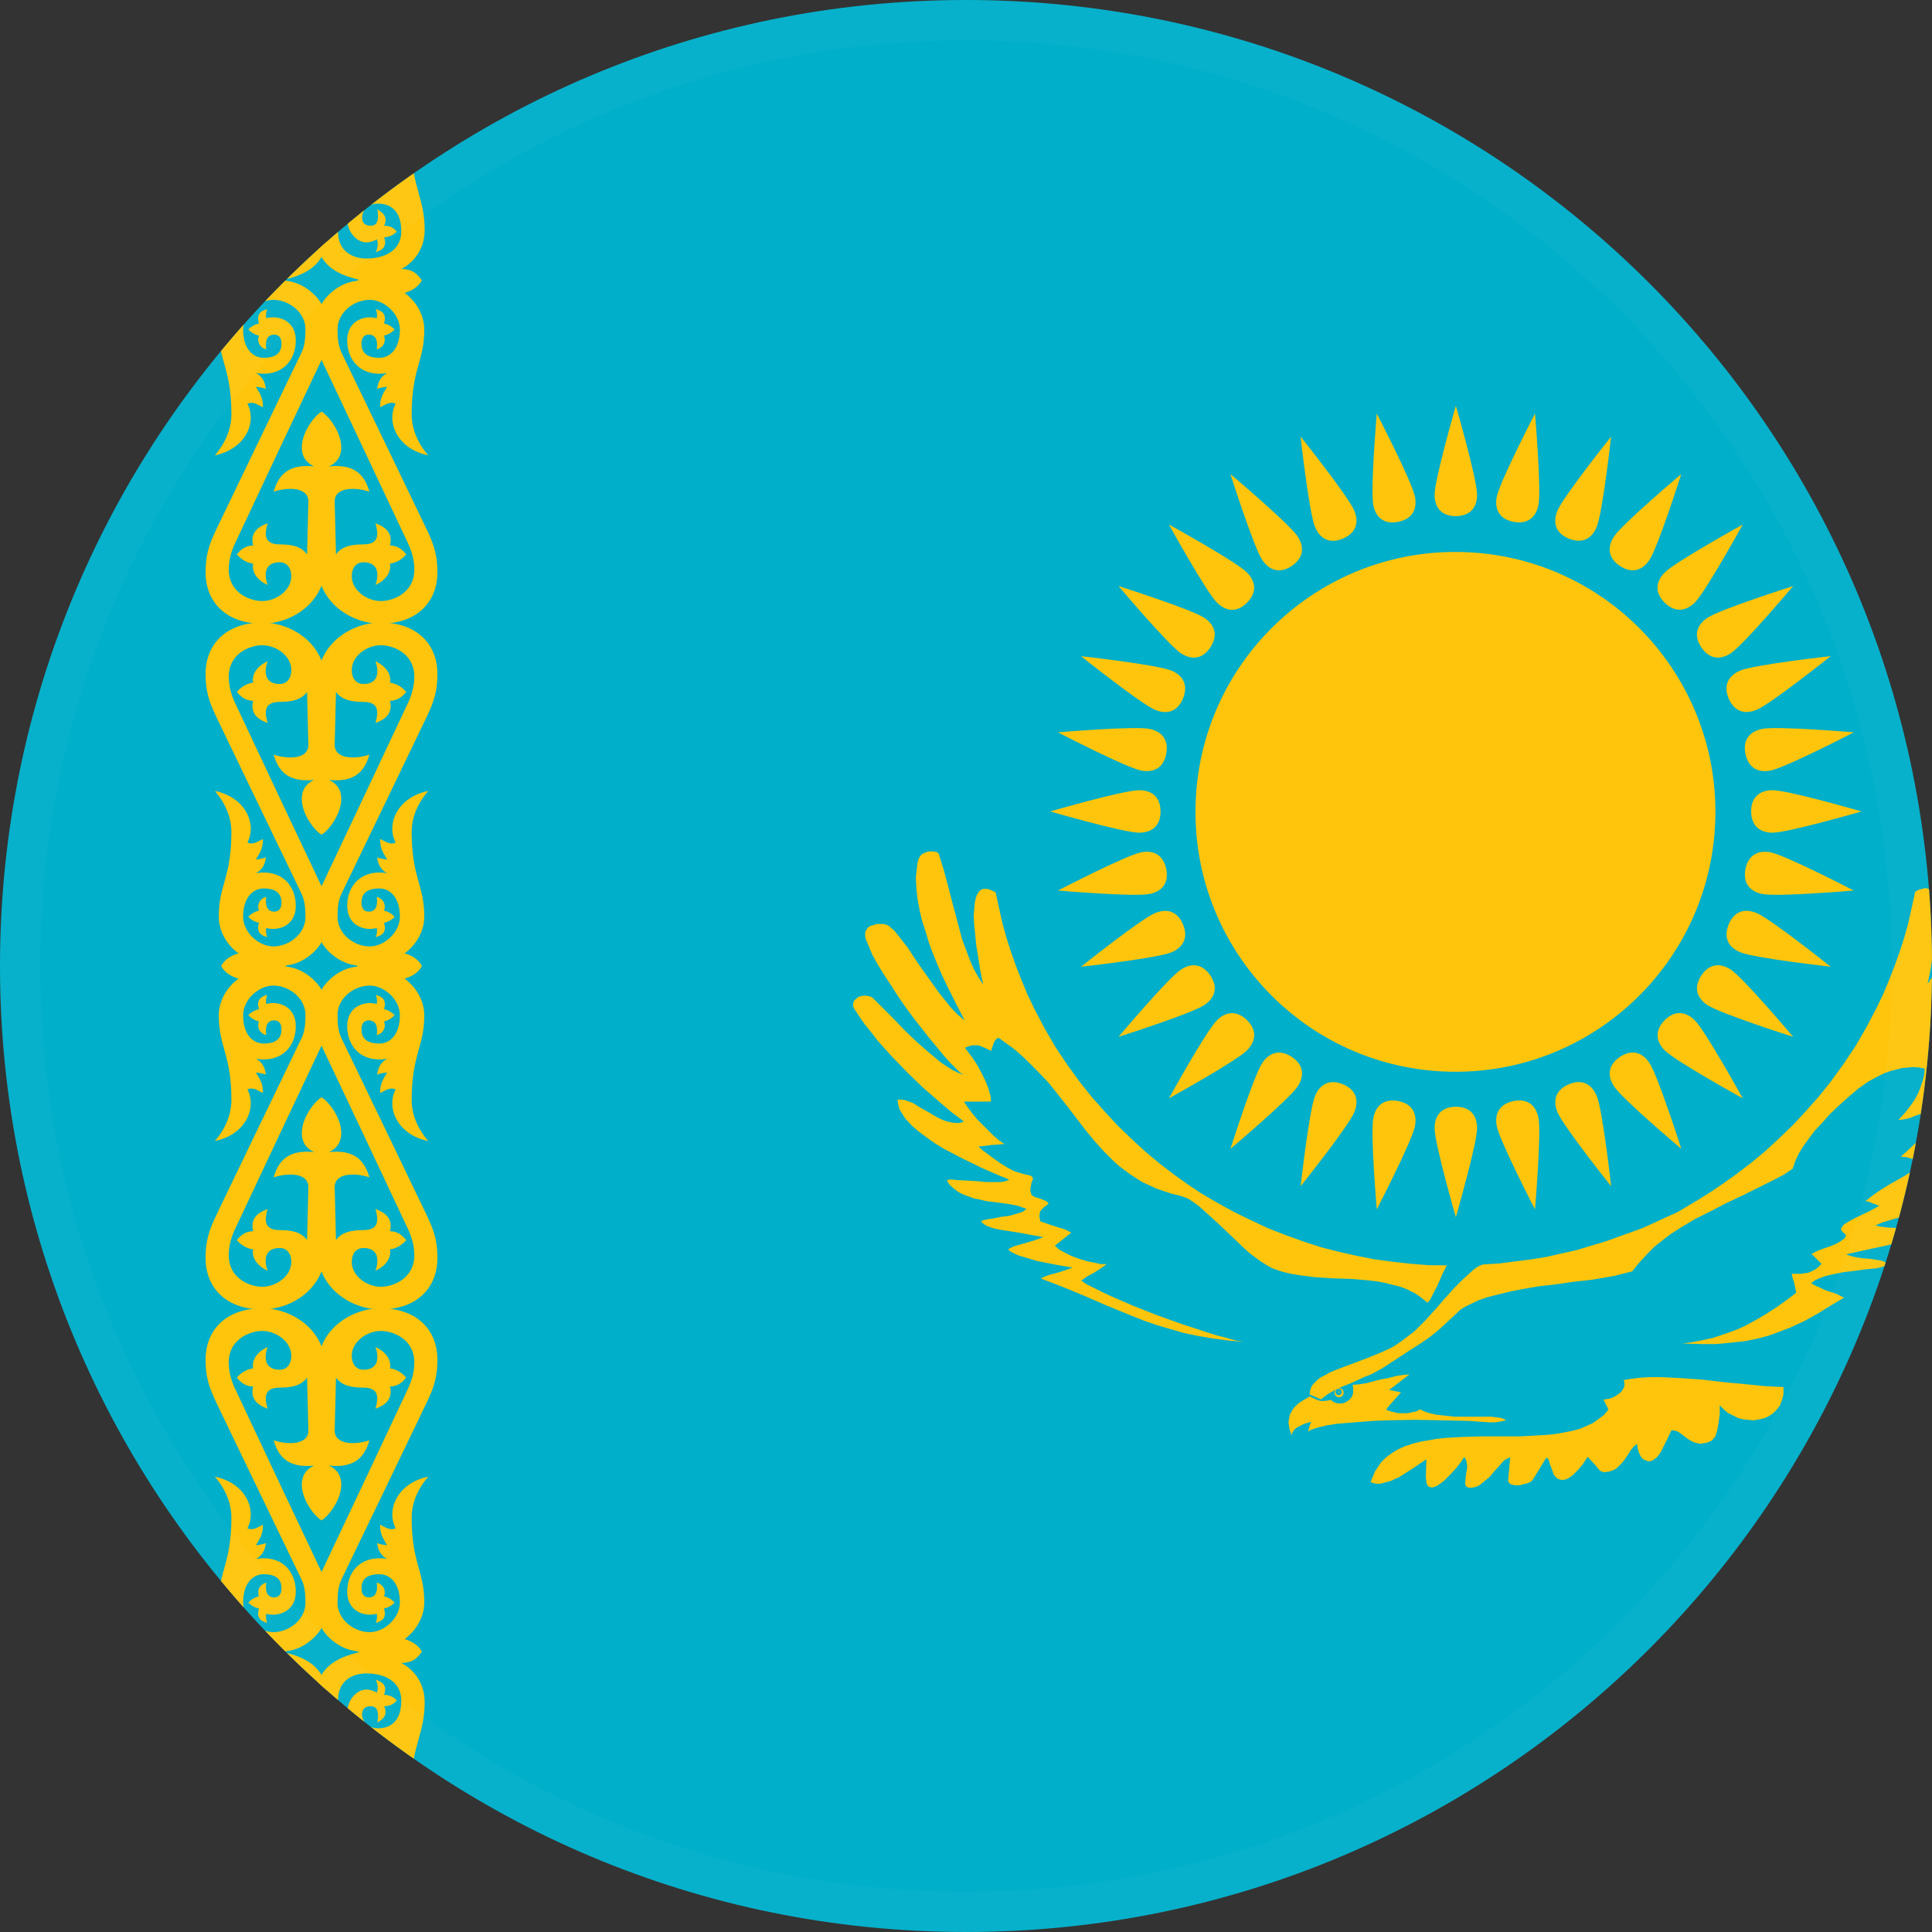
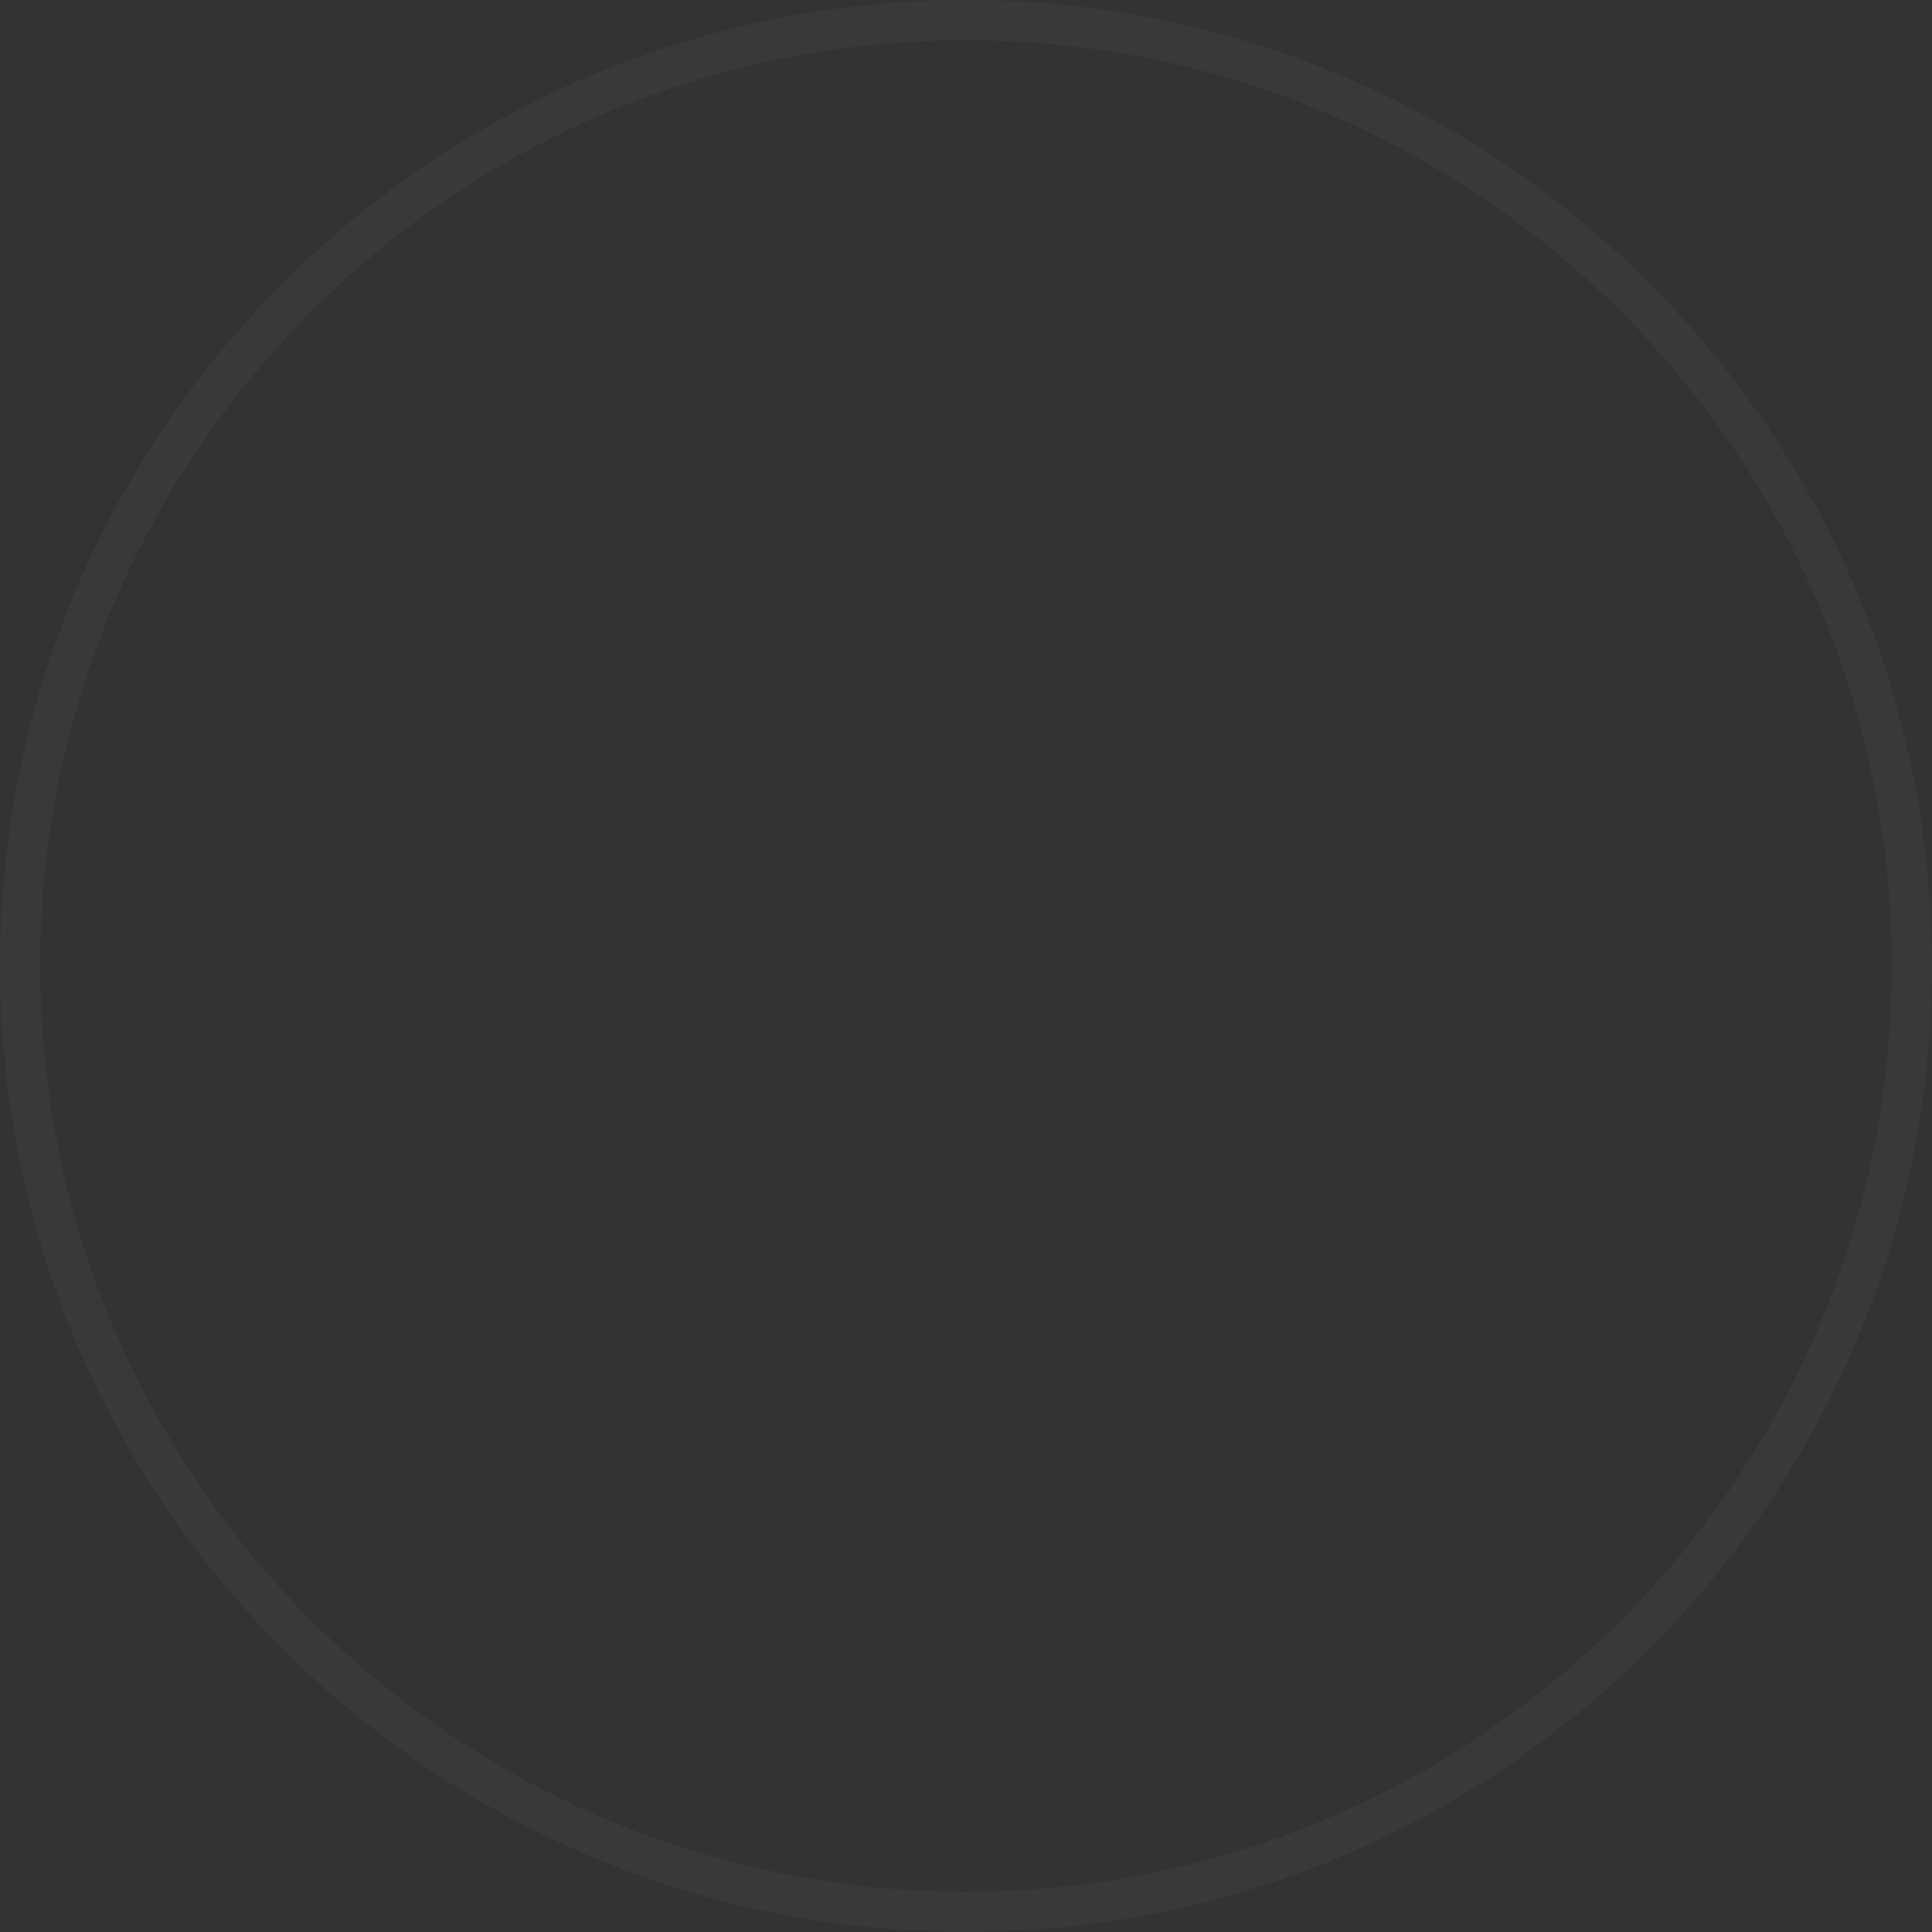
<svg xmlns="http://www.w3.org/2000/svg" width="96" height="96" viewBox="0 0 96 96" fill="none">
  <rect x="0" y="0" width="96" height="96" fill="#333333" stroke="none" />
  <g clip-path="url(#clip0)">
    <g clip-path="url(#clip1)">
      <path d="M160.615 0H-31.385V96H160.615V0Z" fill="#00AFCA" />
      <path d="M15.78 28.045C15.78 29.99 17.527 30.992 18.9 30.992C20.75 30.992 21.735 29.885 21.735 28.438C21.735 27.619 21.585 27.104 21.207 26.317C21.207 26.317 18.158 19.971 16.967 17.517C16.82 17.21 16.772 16.861 16.772 16.352C16.772 15.562 17.537 14.918 18.34 14.899C19.073 14.88 19.87 15.581 19.87 16.378C19.87 17.347 19.367 17.779 18.852 17.779C18.215 17.779 17.962 17.517 17.962 17.072C17.962 16.762 18.113 16.627 18.327 16.627C18.871 16.627 18.718 17.36 18.718 17.36C18.986 17.299 19.21 17.024 19.082 16.678C19.281 16.634 19.466 16.531 19.61 16.365C19.463 16.224 19.297 16.115 19.082 16.077C19.21 15.654 19.041 15.45 18.67 15.363C18.743 15.526 18.747 15.674 18.721 15.814C18.142 15.648 17.252 15.91 17.252 16.915C17.252 17.91 17.943 18.749 19.239 18.538C18.932 18.685 18.775 18.986 18.743 19.325C18.977 19.232 19.239 19.219 19.239 19.219C19.089 19.485 18.878 19.715 18.887 20.24C19.127 20.131 19.351 19.93 19.659 20.058C19.175 21.008 19.767 22.314 21.278 22.624C20.724 21.978 20.455 21.277 20.455 20.582C20.455 18.326 21.082 17.949 21.082 16.381C21.082 15.725 20.747 15.018 20.078 14.534V14.56C20.519 14.442 20.801 14.224 20.964 13.93C19.956 13.645 18.487 13.648 17.7 13.958C16.794 14.064 16.161 14.758 15.975 15.11C15.79 15.462 15.428 16.739 15.975 17.885C16.574 19.142 19.402 25.139 20.286 27.024C20.471 27.424 20.587 27.846 20.587 28.307C20.587 29.462 19.527 29.866 18.929 29.866C18.212 29.866 17.479 29.318 17.479 28.634C17.479 28.202 17.713 27.939 18.055 27.939C18.868 27.939 18.817 28.63 18.657 29.066C19.163 28.838 19.457 28.432 19.377 28.006C19.662 27.968 19.937 27.83 20.186 27.549C19.988 27.299 19.748 27.11 19.377 27.104C19.54 26.442 19.095 26.16 18.657 26.003C18.794 26.49 18.884 27.05 18.055 27.05C17.451 27.05 16.974 27.155 16.695 27.549C16.679 27.024 16.631 24.957 16.631 24.957C16.596 24.179 17.671 24.202 18.356 24.432C18.097 23.536 17.569 23.053 16.343 23.174C16.641 23.05 16.958 22.771 16.958 22.23C16.958 21.501 16.366 20.694 15.979 20.454L15.78 28.045Z" fill="#FEC50C" />
      <path d="M75.204 25.93C75.959 26.07 76.334 25.654 76.446 25.091C76.596 24.339 76.273 20.547 76.273 20.547C76.273 20.547 74.526 23.926 74.375 24.678C74.263 25.245 74.449 25.779 75.204 25.93Z" fill="#FEC50C" />
      <path d="M77.956 26.765C78.67 27.05 79.118 26.717 79.338 26.186C79.633 25.475 80.055 21.696 80.055 21.696C80.055 21.696 77.681 24.669 77.386 25.379C77.166 25.91 77.246 26.47 77.956 26.765Z" fill="#FEC50C" />
      <path d="M80.491 28.122C81.134 28.541 81.639 28.301 81.959 27.824C82.385 27.187 83.54 23.558 83.54 23.558C83.54 23.558 80.631 26.013 80.206 26.65C79.886 27.126 79.854 27.696 80.491 28.122Z" fill="#FEC50C" />
      <path d="M82.715 29.946C83.265 30.48 83.806 30.346 84.215 29.939C84.759 29.395 86.596 26.064 86.596 26.064C86.596 26.064 83.265 27.904 82.721 28.445C82.314 28.854 82.171 29.402 82.715 29.946Z" fill="#FEC50C" />
      <path d="M84.539 32.17C84.974 32.803 85.531 32.774 86.01 32.454C86.647 32.029 89.102 29.12 89.102 29.12C89.102 29.12 85.476 30.272 84.836 30.701C84.359 31.021 84.113 31.53 84.539 32.17Z" fill="#FEC50C" />
      <path d="M85.895 34.704C86.199 35.411 86.75 35.491 87.284 35.27C87.995 34.976 90.967 32.602 90.967 32.602C90.967 32.602 87.185 33.024 86.478 33.318C85.943 33.542 85.601 33.997 85.895 34.704Z" fill="#FEC50C" />
      <path d="M86.731 37.459C86.891 38.211 87.415 38.4 87.982 38.288C88.734 38.138 92.113 36.39 92.113 36.39C92.113 36.39 88.321 36.067 87.569 36.218C87.003 36.326 86.58 36.704 86.731 37.459Z" fill="#FEC50C" />
      <path d="M87.012 40.32C87.022 41.088 87.502 41.376 88.078 41.376C88.846 41.376 92.5 40.32 92.5 40.32C92.5 40.32 88.846 39.264 88.078 39.264C87.502 39.264 87.012 39.552 87.012 40.32Z" fill="#FEC50C" />
      <path d="M86.731 43.181C86.59 43.936 87.006 44.31 87.569 44.422C88.321 44.573 92.113 44.25 92.113 44.25C92.113 44.25 88.734 42.502 87.982 42.352C87.415 42.243 86.881 42.429 86.731 43.181Z" fill="#FEC50C" />
      <path d="M85.895 45.936C85.611 46.65 85.943 47.098 86.475 47.318C87.185 47.613 90.964 48.035 90.964 48.035C90.964 48.035 87.991 45.661 87.281 45.366C86.75 45.146 86.19 45.226 85.895 45.936Z" fill="#FEC50C" />
      <path d="M84.538 48.47C84.119 49.114 84.359 49.619 84.836 49.939C85.473 50.365 89.102 51.52 89.102 51.52C89.102 51.52 86.647 48.611 86.01 48.186C85.534 47.866 84.964 47.834 84.538 48.47Z" fill="#FEC50C" />
      <path d="M82.715 50.694C82.18 51.245 82.315 51.786 82.721 52.195C83.265 52.739 86.596 54.576 86.596 54.576C86.596 54.576 84.756 51.245 84.215 50.701C83.806 50.294 83.259 50.15 82.715 50.694Z" fill="#FEC50C" />
      <path d="M80.491 52.518C79.857 52.954 79.886 53.51 80.206 53.99C80.631 54.63 83.54 57.082 83.54 57.082C83.54 57.082 82.388 53.456 81.959 52.816C81.643 52.339 81.131 52.093 80.491 52.518Z" fill="#FEC50C" />
      <path d="M77.956 53.875C77.249 54.179 77.169 54.733 77.39 55.264C77.684 55.974 80.058 58.947 80.058 58.947C80.058 58.947 79.636 55.165 79.342 54.458C79.118 53.923 78.663 53.581 77.956 53.875Z" fill="#FEC50C" />
      <path d="M64.19 52.518C63.547 52.099 63.041 52.339 62.721 52.819C62.295 53.456 61.14 57.085 61.14 57.085C61.14 57.085 64.049 54.63 64.475 53.994C64.794 53.514 64.826 52.944 64.19 52.518Z" fill="#FEC50C" />
      <path d="M61.966 50.694C61.415 50.157 60.874 50.294 60.465 50.701C59.921 51.245 58.084 54.576 58.084 54.576C58.084 54.576 61.415 52.736 61.959 52.195C62.366 51.786 62.51 51.238 61.966 50.694Z" fill="#FEC50C" />
      <path d="M60.142 48.47C59.707 47.837 59.15 47.866 58.67 48.186C58.033 48.611 55.579 51.52 55.579 51.52C55.579 51.52 59.204 50.368 59.844 49.939C60.321 49.619 60.567 49.11 60.142 48.47Z" fill="#FEC50C" />
      <path d="M58.785 45.936C58.481 45.229 57.931 45.149 57.396 45.37C56.686 45.664 53.713 48.038 53.713 48.038C53.713 48.038 57.495 47.616 58.203 47.322C58.737 47.098 59.079 46.643 58.785 45.936Z" fill="#FEC50C" />
      <path d="M57.95 43.181C57.79 42.429 57.265 42.24 56.699 42.352C55.947 42.502 52.567 44.25 52.567 44.25C52.567 44.25 56.359 44.573 57.111 44.422C57.678 44.314 58.1 43.936 57.95 43.181Z" fill="#FEC50C" />
      <path d="M57.668 40.32C57.659 39.552 57.179 39.264 56.603 39.264C55.835 39.264 52.18 40.32 52.18 40.32C52.18 40.32 55.835 41.376 56.603 41.376C57.179 41.376 57.668 41.088 57.668 40.32Z" fill="#FEC50C" />
      <path d="M57.95 37.459C58.091 36.704 57.675 36.33 57.111 36.218C56.359 36.067 52.567 36.39 52.567 36.39C52.567 36.39 55.947 38.138 56.699 38.288C57.265 38.397 57.803 38.211 57.95 37.459Z" fill="#FEC50C" />
      <path d="M58.785 34.704C59.07 33.99 58.737 33.542 58.206 33.322C57.495 33.027 53.716 32.605 53.716 32.605C53.716 32.605 56.689 34.979 57.399 35.274C57.931 35.494 58.494 35.414 58.785 34.704Z" fill="#FEC50C" />
      <path d="M60.142 32.17C60.561 31.526 60.321 31.021 59.844 30.701C59.204 30.275 55.579 29.12 55.579 29.12C55.579 29.12 58.033 32.029 58.67 32.454C59.15 32.774 59.716 32.806 60.142 32.17Z" fill="#FEC50C" />
      <path d="M61.966 29.946C62.5 29.395 62.366 28.854 61.959 28.445C61.415 27.901 58.084 26.064 58.084 26.064C58.084 26.064 59.924 29.395 60.465 29.939C60.874 30.346 61.425 30.49 61.966 29.946Z" fill="#FEC50C" />
      <path d="M85.235 40.63C85.394 33.499 79.742 27.589 72.609 27.429C65.477 27.27 59.565 32.921 59.406 40.051C59.246 47.182 64.898 53.092 72.031 53.252C79.163 53.412 85.075 47.761 85.235 40.63Z" fill="#FEC50C" />
      <path d="M72.34 25.648C73.108 25.638 73.396 25.158 73.396 24.582C73.396 23.814 72.34 20.16 72.34 20.16C72.34 20.16 71.284 23.814 71.284 24.582C71.284 25.158 71.572 25.648 72.34 25.648Z" fill="#FEC50C" />
      <path d="M75.204 54.71C74.452 54.87 74.263 55.395 74.375 55.962C74.526 56.714 76.273 60.093 76.273 60.093C76.273 60.093 76.596 56.301 76.446 55.549C76.334 54.982 75.956 54.56 75.204 54.71Z" fill="#FEC50C" />
      <path d="M72.34 54.992C71.572 55.002 71.284 55.482 71.284 56.058C71.284 56.826 72.34 60.48 72.34 60.48C72.34 60.48 73.396 56.826 73.396 56.058C73.396 55.482 73.108 54.992 72.34 54.992Z" fill="#FEC50C" />
      <path d="M69.479 54.71C68.724 54.57 68.35 54.986 68.238 55.549C68.087 56.301 68.411 60.093 68.411 60.093C68.411 60.093 70.158 56.714 70.308 55.962C70.417 55.395 70.231 54.861 69.479 54.71Z" fill="#FEC50C" />
-       <path d="M66.727 53.875C66.014 53.59 65.566 53.923 65.345 54.454C65.051 55.165 64.628 58.944 64.628 58.944C64.628 58.944 67.003 55.971 67.297 55.261C67.515 54.73 67.435 54.17 66.727 53.875Z" fill="#FEC50C" />
      <path d="M64.19 28.122C64.823 27.686 64.794 27.13 64.475 26.65C64.049 26.013 61.14 23.558 61.14 23.558C61.14 23.558 62.292 27.184 62.721 27.824C63.041 28.301 63.55 28.547 64.19 28.122Z" fill="#FEC50C" />
      <path d="M66.727 26.765C67.435 26.461 67.515 25.907 67.294 25.376C66.999 24.666 64.625 21.693 64.625 21.693C64.625 21.693 65.047 25.475 65.342 26.182C65.563 26.717 66.017 27.059 66.727 26.765Z" fill="#FEC50C" />
      <path d="M69.479 25.93C70.231 25.77 70.42 25.245 70.308 24.678C70.158 23.926 68.411 20.547 68.411 20.547C68.411 20.547 68.087 24.339 68.238 25.091C68.347 25.658 68.724 26.08 69.479 25.93Z" fill="#FEC50C" />
      <path d="M71.892 62.874L71.668 63.318L71.422 63.888L71.275 64.16L71.15 64.406L71.05 64.605L70.926 64.73L70.628 64.483L70.305 64.259L69.959 64.086L69.588 63.939L69.191 63.84L68.794 63.741L68.398 63.667L67.975 63.619L67.108 63.546L66.241 63.52L65.399 63.469L64.606 63.37L64.161 63.296L63.739 63.197L63.514 63.123L63.291 63.05L63.092 62.95L62.919 62.851L62.647 62.678L62.375 62.48L62.078 62.256L61.806 62.01L61.236 61.466L60.666 60.922L60.097 60.403L59.578 59.933L59.332 59.76L59.086 59.587L58.862 59.488L58.638 59.414L58.215 59.315L57.844 59.19L57.473 59.066L57.102 58.893L56.779 58.746L56.455 58.547L56.158 58.349L55.886 58.15L55.588 57.926L55.342 57.702L55.095 57.456L54.849 57.21L54.379 56.691L53.934 56.147L53.041 54.982L52.1 53.795L51.556 53.226L50.986 52.656L50.663 52.358L50.34 52.086L49.995 51.84L49.623 51.568L49.55 51.594L49.476 51.667L49.403 51.766L49.355 51.891L49.281 52.115L49.255 52.214L49.083 52.141L48.935 52.067L48.763 51.994L48.615 51.942H48.292L48.119 51.994L47.947 52.067L48.119 52.291L48.343 52.589L48.567 52.934L48.766 53.306L48.964 53.702L49.111 54.074L49.163 54.272L49.211 54.419L49.236 54.592V54.739H48.964H47.898L48.097 55.037L48.321 55.334L48.567 55.632L48.839 55.904L49.111 56.176L49.383 56.448L49.655 56.672L49.902 56.845L49.63 56.87L49.258 56.896L48.887 56.944L48.615 56.97L48.839 57.168L49.111 57.366L49.409 57.59L49.732 57.814L50.055 58.013L50.379 58.186L50.676 58.285L50.948 58.358L51.073 58.384L51.172 58.41L51.246 58.435L51.294 58.486L51.319 58.512V58.611L51.294 58.659L51.246 58.806L51.22 58.954L51.194 59.053V59.126L51.22 59.251L51.246 59.35L51.294 59.402L51.367 59.453L51.467 59.501L51.591 59.526L51.716 59.574L51.841 59.622L51.966 59.674L52.065 59.747L52.09 59.773V59.821L52.065 59.846L51.966 59.92L51.867 59.994L51.767 60.093L51.668 60.218V60.317L51.642 60.416L51.668 60.541L51.694 60.688L52.116 60.835L52.561 60.982L52.759 61.034L52.958 61.107L53.105 61.181L53.23 61.254L52.414 61.898L52.638 62.096L52.91 62.243L53.255 62.416L53.601 62.541L53.998 62.666L54.369 62.739L54.692 62.813H54.99L54.718 63.011L54.372 63.235L54.001 63.434L53.729 63.632L53.975 63.805L54.321 63.978L54.718 64.176L55.188 64.4L56.276 64.87L57.463 65.341L58.702 65.786L59.914 66.182L60.459 66.355L60.955 66.48L61.399 66.605L61.796 66.678L61.002 66.605L60.26 66.506L59.518 66.381L58.823 66.234L58.129 66.035L57.46 65.837L56.817 65.613L56.199 65.366L54.986 64.87L53.847 64.374L53.303 64.15L52.759 63.926L52.238 63.728L51.719 63.53L51.844 63.456L51.991 63.405L52.19 63.331L52.414 63.28L52.884 63.133L53.306 62.986L52.564 62.861L51.55 62.662L51.054 62.515L50.631 62.39L50.459 62.317L50.311 62.243L50.187 62.17L50.113 62.096V62.07L50.139 62.045L50.212 62.019L50.286 61.968L50.484 61.894L50.756 61.821L51.351 61.648L51.847 61.475L50.635 61.251L49.694 61.104L49.348 61.03L49.076 60.931L48.977 60.883L48.878 60.81L48.804 60.762L48.753 60.688L48.827 60.64L49.05 60.589L49.374 60.538L49.745 60.464L50.142 60.416L50.487 60.317L50.66 60.266L50.807 60.218L50.907 60.144L51.006 60.07L50.807 59.997L50.609 59.923L50.362 59.872L50.116 59.824L49.547 59.75L48.977 59.677L48.679 59.603L48.407 59.552L48.135 59.453L47.863 59.354L47.617 59.229L47.393 59.056L47.194 58.883L47.047 58.659L47.099 58.634L47.198 58.608H47.322L47.521 58.634L47.966 58.659L48.462 58.685L49.006 58.736H49.7L49.898 58.71L50.046 58.662L50.145 58.614L49.55 58.368L48.756 58.022L48.311 57.798L47.841 57.574L47.37 57.328L46.9 57.082L46.455 56.81L46.033 56.512L45.636 56.214L45.291 55.917L45.143 55.744L44.996 55.597L44.897 55.45L44.798 55.277L44.699 55.13L44.647 54.957L44.622 54.81L44.596 54.637H44.769L44.967 54.662L45.166 54.736L45.364 54.81L45.761 55.056L46.206 55.302L46.404 55.427L46.628 55.552L46.852 55.651L47.05 55.725L47.275 55.773L47.473 55.798H47.697L47.895 55.725L47.3 55.28L46.631 54.71L45.863 54.042L45.095 53.299L44.327 52.506L43.611 51.712L43.287 51.29L42.964 50.893L42.692 50.496L42.446 50.125L42.395 50.026V49.853L42.42 49.779L42.446 49.706L42.519 49.654L42.593 49.581L42.666 49.53L42.766 49.504L42.865 49.478H43.063L43.188 49.504L43.287 49.53L43.386 49.603L43.46 49.677L43.905 50.122L44.423 50.64L44.967 51.21L45.562 51.779L46.158 52.298L46.753 52.794L47.05 52.992L47.322 53.165L47.62 53.312L47.892 53.411L47.694 53.286L47.47 53.062L47.172 52.765L46.849 52.394L46.132 51.526L45.339 50.512L44.942 49.968L44.571 49.424L44.225 48.88L43.879 48.362L43.582 47.866L43.335 47.421L43.163 46.998L43.015 46.653L42.99 46.528V46.33L43.015 46.256L43.066 46.182L43.114 46.109L43.166 46.061L43.239 46.01L43.412 45.962L43.559 45.91H43.905L44.004 45.936L44.078 45.962L44.177 46.01L44.251 46.083L44.449 46.256L44.647 46.502L45.092 47.072L45.562 47.789L46.106 48.557L46.676 49.35L46.974 49.722L47.271 50.093L47.594 50.416L47.94 50.714L47.518 49.898L47.047 48.957L46.801 48.438L46.577 47.917L46.353 47.373L46.154 46.829L45.982 46.259L45.809 45.715L45.684 45.171L45.585 44.627L45.534 44.109L45.508 43.613L45.534 43.366L45.559 43.142L45.585 42.918L45.633 42.694L45.684 42.621L45.71 42.547L45.783 42.474L45.831 42.426L46.004 42.352L46.177 42.304H46.35L46.497 42.33L46.571 42.355L46.618 42.381L46.644 42.432L46.67 42.506L46.916 43.299L47.14 44.141L47.364 45.008L47.588 45.85L47.812 46.691L48.11 47.485L48.257 47.856L48.43 48.227L48.628 48.573L48.852 48.918L48.705 48.202L48.606 47.558L48.507 46.963L48.455 46.419L48.407 45.949L48.382 45.526L48.407 45.181L48.433 44.883L48.481 44.637L48.554 44.438L48.606 44.365L48.654 44.291L48.705 44.243L48.779 44.195L48.852 44.17H49.076L49.275 44.243L49.473 44.342L49.646 45.136L49.819 45.904L50.017 46.621L50.241 47.315L50.487 48.01L50.759 48.704L51.057 49.421L51.403 50.138L51.649 50.608L51.895 51.078L52.167 51.549L52.439 52.019L52.737 52.464L53.035 52.909L53.358 53.354L53.681 53.798L54.276 54.541L54.894 55.235L55.537 55.93L56.206 56.573L56.9 57.216L57.617 57.811L58.359 58.381L59.127 58.925L59.646 59.27L60.19 59.594L60.759 59.917L61.303 60.214L62.17 60.637L63.012 61.034L63.905 61.379L64.798 61.702L65.639 61.974L66.507 62.198L67.399 62.397L68.266 62.57L69.182 62.694L70.075 62.794L70.99 62.867L71.892 62.874Z" fill="#FEC50C" />
      <path d="M74.148 70.403L74.57 70.451L74.769 70.525L74.817 70.55V70.576H74.769L74.718 70.602L74.321 70.675H73.998L72.958 70.602L71.694 70.576L70.331 70.55L68.919 70.576L68.251 70.602L67.582 70.653L66.987 70.701L66.417 70.749L65.947 70.822L65.524 70.922L65.377 70.97L65.23 71.018L65.105 71.069L65.006 71.142L65.057 70.896L65.156 70.65L64.983 70.698L64.811 70.746L64.663 70.819L64.516 70.893L64.391 70.966L64.292 71.066L64.219 71.19L64.193 71.315L64.119 71.142L64.071 70.995L64.046 70.822L64.02 70.675L64.046 70.55L64.071 70.403L64.097 70.278L64.171 70.154L64.219 70.054L64.318 69.93L64.417 69.83L64.516 69.731L64.788 69.558L65.086 69.386C65.246 69.482 65.428 69.555 65.604 69.61C65.761 69.629 65.943 69.603 66.123 69.558C66.423 69.824 66.83 69.792 67.089 69.507C67.137 69.456 67.195 69.376 67.214 69.309C67.255 69.165 67.246 68.979 67.214 68.813L67.511 68.787L67.857 68.739L68.228 68.64L68.625 68.541L69.022 68.467L69.393 68.368L69.739 68.317L70.036 68.291L69.911 68.39L69.614 68.614L69.268 68.886L69.022 69.059L69.345 69.133L69.617 69.181L69.418 69.405L69.22 69.629L69.022 69.853L68.874 70.051L69.073 70.125L69.271 70.173L69.495 70.221H69.94L70.164 70.173L70.388 70.125L70.561 70.026L70.759 70.125L70.958 70.198L71.156 70.246L71.355 70.294L71.799 70.342L72.27 70.394H74.148" fill="#FEC50C" />
-       <path d="M66.545 68.992L66.618 69.018L66.692 69.043L66.718 69.117L66.743 69.191L66.718 69.264L66.692 69.338L66.618 69.389H66.446L66.398 69.338L66.347 69.264L66.321 69.191L66.347 69.117L66.398 69.043L66.446 69.018L66.545 68.992Z" fill="#FEC50C" />
+       <path d="M66.545 68.992L66.618 69.018L66.692 69.043L66.718 69.117L66.743 69.191L66.718 69.264L66.692 69.338L66.618 69.389H66.446L66.398 69.338L66.347 69.264L66.321 69.191L66.398 69.043L66.446 69.018L66.545 68.992Z" fill="#FEC50C" />
      <path d="M66.516 69.091L66.567 69.117L66.593 69.168L66.567 69.216L66.516 69.242L66.468 69.216L66.442 69.168L66.468 69.117L66.516 69.091Z" fill="#FEC50C" />
      <path d="M66.535 69.43C66.41 69.43 66.308 69.328 66.308 69.203C66.308 69.078 66.41 68.976 66.535 68.976C66.66 68.976 66.763 69.078 66.763 69.203C66.763 69.331 66.66 69.43 66.535 69.43Z" fill="#FEC50C" />
      <path d="M84.987 71.616L84.814 71.69L84.641 71.715L84.494 71.741L84.369 71.715L84.244 71.69L84.119 71.642L84.02 71.59L83.895 71.517L83.697 71.37L83.499 71.222L83.399 71.149L83.275 71.101L83.175 71.075H83.051L82.827 71.546L82.529 72.141L82.43 72.288L82.331 72.413L82.231 72.486L82.132 72.56L82.007 72.608H81.883L81.758 72.56L81.611 72.486L81.563 72.413L81.511 72.339L81.463 72.24L81.412 72.115L81.364 71.891L81.339 71.744L81.191 71.869L81.044 72.042L80.919 72.24L80.772 72.464L80.599 72.688L80.427 72.861L80.327 72.96L80.203 73.034L80.078 73.082L79.931 73.13H79.857L79.732 73.155L79.607 73.13L79.508 73.082L79.211 72.736L78.887 72.39L78.663 72.736L78.417 73.034L78.292 73.158L78.167 73.283L78.043 73.382L77.918 73.456L77.819 73.507L77.694 73.533H77.569L77.47 73.507L77.371 73.456L77.297 73.382L77.198 73.258L77.15 73.11L77.099 72.963L76.999 72.717L76.974 72.592L76.926 72.493L76.875 72.445H76.827L76.158 73.533L76.059 73.632L75.886 73.706L75.687 73.757L75.489 73.805H75.265L75.092 73.757L75.041 73.731L74.967 73.658L74.942 73.61V73.51L75.041 72.419L74.967 72.445L74.868 72.493L74.769 72.541L74.67 72.64L74.471 72.864L74.247 73.11L74.023 73.382L73.751 73.606L73.627 73.706L73.502 73.805L73.355 73.878L73.23 73.904L73.057 73.93L72.932 73.904L72.884 73.878L72.833 73.827L72.807 73.754V73.68L72.833 73.357L72.884 73.034L72.91 72.861L72.884 72.714L72.859 72.566L72.759 72.394L72.612 72.618L72.366 72.941L72.068 73.264L71.745 73.587L71.572 73.712L71.399 73.837L71.252 73.888L71.143 73.92L71.095 73.894H71.022L70.974 73.846L70.948 73.821L70.9 73.747L70.875 73.674V73.574L70.849 73.45L70.875 72.509L70.257 72.931L69.515 73.402L69.342 73.475L69.143 73.574L68.971 73.626L68.772 73.677L68.599 73.725H68.427L68.254 73.699L68.107 73.648L68.18 73.45L68.254 73.277L68.327 73.104L68.427 72.957L68.526 72.81L68.625 72.662L68.75 72.538L68.875 72.413L69.147 72.214L69.47 72.016L69.793 71.869L70.164 71.744L70.535 71.645L70.958 71.571L71.38 71.498L71.803 71.45L72.718 71.398L73.659 71.373H75.54L76.011 71.347L76.455 71.322L76.9 71.296L77.323 71.248L77.745 71.174L78.116 71.101L78.487 71.002L78.833 70.854L79.156 70.707L79.428 70.509L79.7 70.31L79.924 70.038L79.678 69.542L79.876 69.517L80.075 69.469L80.273 69.37L80.446 69.245L80.519 69.197L80.593 69.123L80.641 69.024L80.692 68.95L80.718 68.851V68.678L80.67 68.579L81.092 68.506L81.537 68.454L82.007 68.429H82.503L83.518 68.477L84.558 68.55L85.623 68.675L86.663 68.774L87.678 68.874L88.619 68.922V69.267L88.593 69.414L88.545 69.562L88.494 69.709L88.446 69.834L88.372 69.933L88.273 70.058L88.1 70.23L87.876 70.378L87.652 70.477L87.406 70.528L87.134 70.576L86.862 70.55L86.615 70.525L86.343 70.451L86.097 70.326L85.851 70.202L85.652 70.029L85.454 69.83V70.253L85.38 70.797L85.329 71.069L85.255 71.315L85.207 71.414L85.134 71.488L85.086 71.562L84.987 71.616ZM65.076 69.29L65.646 69.536L65.793 69.411L65.991 69.264L66.215 69.139L66.414 69.014L67.156 68.717L67.799 68.419L68.123 68.294L68.395 68.147L68.667 68L68.891 67.853L69.46 67.482L70.03 67.11L70.574 66.765L71.07 66.419L71.441 66.122L71.739 65.85L72.062 65.552L72.407 65.229L72.532 65.104L72.679 65.005L72.852 64.906L73.051 64.806L73.473 64.608L73.895 64.461L74.465 64.314L75.083 64.166L75.726 64.042L76.443 63.917L77.31 63.818L78.177 63.693L79.07 63.594L79.937 63.446L80.235 63.395L80.507 63.322L80.804 63.248L81.102 63.174L81.399 62.803L81.87 62.285L82.193 61.962L82.564 61.664L82.987 61.341L83.483 61.018L84.225 60.573L85.019 60.176L85.835 59.754L86.628 59.382L87.371 59.011L88.065 58.666L88.635 58.368L89.079 58.07L89.204 57.699L89.377 57.328L89.601 56.957L89.873 56.586L90.171 56.189L90.542 55.792L90.939 55.347L91.435 54.877L91.879 54.48L92.35 54.083L92.596 53.91L92.843 53.738L93.115 53.59L93.387 53.443L93.659 53.318L93.931 53.219L94.228 53.146L94.5 53.072L94.798 53.046L95.07 53.021L95.367 53.046L95.639 53.098L95.614 53.395L95.54 53.693L95.441 53.99L95.316 54.314L95.143 54.637L94.919 54.96L94.647 55.306L94.324 55.651L94.571 55.626L94.795 55.578L94.967 55.526L95.14 55.453L95.287 55.402L95.46 55.35L95.684 55.325L95.931 55.299L95.956 55.472V55.645L95.931 55.818L95.883 55.965L95.809 56.112L95.71 56.259L95.611 56.384L95.486 56.509L94.967 57.005L94.449 57.475L94.747 57.501L95.07 57.6L95.393 57.699L95.639 57.75L95.342 57.974L94.996 58.198L94.651 58.422L94.254 58.646L93.857 58.87L93.46 59.117L93.063 59.389L92.692 59.686L92.865 59.712L93.089 59.811L93.188 59.837L93.287 59.885L93.361 59.91L93.435 59.885L92.939 60.157L92.321 60.454L92.023 60.602L91.777 60.749L91.652 60.822L91.579 60.896L91.531 60.97L91.479 61.043L91.505 61.142L91.553 61.216L91.652 61.29L91.726 61.363L91.7 61.462L91.649 61.536L91.55 61.61L91.451 61.683L91.227 61.808L90.929 61.933L90.631 62.032L90.359 62.131L90.161 62.23L90.014 62.304L90.51 62.8L90.337 62.973L90.164 63.098L90.017 63.171L89.844 63.245L89.499 63.293H89.028L89.079 63.517L89.153 63.741L89.204 63.987L89.252 64.237L88.83 64.56L88.311 64.931L87.742 65.302L87.099 65.674L86.727 65.872L86.356 66.045L85.959 66.192L85.537 66.339L85.092 66.486L84.622 66.586L84.126 66.685L83.607 66.758L84.523 66.784H85.316L86.059 66.71L86.727 66.637L87.345 66.512L87.889 66.365L88.433 66.166L88.955 65.968L89.649 65.645L90.318 65.274L90.961 64.877L91.63 64.48L91.233 64.282L90.836 64.157L90.638 64.083L90.439 63.984L90.215 63.885L89.991 63.76L90.19 63.613L90.414 63.514L90.686 63.414L90.983 63.341L91.579 63.216L92.196 63.142L92.74 63.069L93.236 63.021L93.435 62.973L93.607 62.925L93.707 62.874L93.78 62.8L93.755 62.774L93.703 62.726L93.63 62.701L93.531 62.653L93.259 62.602L92.913 62.55L92.567 62.525L92.222 62.474L91.924 62.4L91.726 62.326L92.395 62.179L93.063 62.032L93.659 61.907L94.155 61.782L94.577 61.658L94.948 61.51L95.121 61.437L95.246 61.363L95.371 61.29L95.47 61.19L95.444 61.165L95.396 61.114L95.297 61.088L95.172 61.062L94.849 61.037H94.478L94.081 61.011L93.71 60.986L93.387 60.938L93.188 60.886L93.361 60.813L93.534 60.739L94.129 60.566L94.651 60.419L95.121 60.294L95.566 60.147L96.036 60L96.507 59.802L96.731 59.677L96.929 59.552L97.003 59.478L97.076 59.379L97.15 59.306L97.175 59.232L97.15 59.158L97.076 59.11L97.003 59.085H96.308L95.985 59.11H95.54L95.415 59.085L95.316 59.037L95.217 58.989L96.209 58.346L97.124 57.75L97.94 57.232L98.657 56.736L98.955 56.49L99.227 56.243L99.451 55.997L99.649 55.75L99.796 55.478L99.921 55.206L99.995 54.909V54.586H99.822L99.649 54.611L99.451 54.685L99.252 54.758L98.855 55.005L98.433 55.251L98.209 55.376L98.011 55.501L97.787 55.6L97.563 55.674L97.364 55.725L97.166 55.75H96.942L96.743 55.677L97.339 55.232L98.007 54.662L98.775 53.994L99.543 53.251L100.311 52.458L101.028 51.664L101.351 51.242L101.675 50.845L101.947 50.448L102.193 50.077L102.244 49.978L102.27 49.904L102.244 49.805L102.219 49.731L102.193 49.658L102.119 49.61L102.046 49.536L101.972 49.51L101.873 49.462L101.774 49.437H101.575L101.476 49.462L101.351 49.488L101.278 49.562L101.179 49.635L100.734 50.08L100.215 50.598L99.671 51.168L99.076 51.738L98.481 52.259L97.886 52.755L97.588 52.954L97.316 53.126L97.019 53.274L96.772 53.398L96.945 53.251L97.169 53.027L97.467 52.73L97.79 52.358L98.507 51.491L99.3 50.477L99.697 49.933L100.068 49.389L100.439 48.87L100.763 48.326L101.06 47.83L101.307 47.386L101.505 46.963L101.63 46.618L101.655 46.493V46.294L101.63 46.221L101.582 46.147L101.531 46.074L101.483 46.026L101.409 46L101.262 45.926L101.089 45.875H100.743L100.644 45.901L100.571 45.926L100.471 45.974L100.398 46.048L100.199 46.221L100.001 46.467L99.556 47.037L99.086 47.754L98.567 48.522L97.998 49.315L97.675 49.686L97.377 50.058L97.054 50.381L96.708 50.678L97.153 49.862L97.598 48.922L97.844 48.4L98.068 47.882L98.292 47.338L98.491 46.794L98.663 46.224L98.836 45.68L98.961 45.136L99.06 44.592L99.108 44.074L99.134 43.578L99.108 43.331L99.083 43.107L99.057 42.883L99.006 42.659L98.98 42.586L98.932 42.512L98.859 42.438L98.807 42.39L98.635 42.317L98.462 42.269H98.289L98.142 42.294L98.091 42.32L98.017 42.346L97.991 42.397L97.966 42.47L97.719 43.286L97.495 44.102L97.271 44.97L97.047 45.811L96.823 46.653L96.526 47.446L96.379 47.843L96.206 48.189L96.007 48.56L95.783 48.883L95.931 48.166L96.03 47.523L96.129 46.928L96.177 46.384L96.228 45.914L96.254 45.491L96.228 45.146L96.203 44.848L96.151 44.602L96.078 44.403L96.03 44.33L95.982 44.256L95.931 44.208L95.857 44.182L95.783 44.157L95.71 44.131H95.636L95.563 44.157L95.364 44.205L95.166 44.304L94.993 45.098L94.82 45.866L94.622 46.582L94.398 47.277L94.151 47.971L93.879 48.666L93.582 49.382L93.236 50.099L92.99 50.57L92.743 51.04L92.471 51.51L92.199 51.981L91.902 52.426L91.604 52.87L91.281 53.315L90.958 53.76L90.363 54.502L89.745 55.197L89.102 55.891L88.433 56.534L87.739 57.178L87.022 57.773L86.279 58.342L85.511 58.886L84.993 59.232L84.449 59.578L83.905 59.901L83.361 60.224L82.494 60.621L81.627 61.018L80.734 61.341L79.841 61.664L79.099 61.888L78.356 62.112L77.588 62.285L76.82 62.458L76.052 62.582L75.259 62.682L74.491 62.781L73.697 62.829L73.623 62.854L73.55 62.88L73.403 62.954L73.23 63.078L72.983 63.302L72.66 63.6L72.263 63.997L71.793 64.515L71.348 65.034L70.83 65.603L70.558 65.875L70.286 66.147L69.963 66.394L69.639 66.64L69.393 66.813L69.147 66.96L68.875 67.085L68.603 67.21L68.007 67.456L67.412 67.68L66.817 67.904L66.299 68.102L66.075 68.202L65.851 68.326L65.652 68.426L65.505 68.525L65.358 68.672L65.233 68.797L65.159 68.922L65.108 69.046L65.083 69.219L65.076 69.29Z" fill="#FEC50C" />
      <path d="M66.516 69.261C66.465 69.261 66.423 69.219 66.423 69.168C66.423 69.117 66.465 69.075 66.516 69.075C66.567 69.075 66.609 69.117 66.609 69.168C66.609 69.219 66.567 69.261 66.516 69.261Z" fill="#FEC50C" stroke="#00AFCA" stroke-width="0.132" />
      <path d="M15.975 88.998C15.975 88.998 15.054 89.773 14.74 89.386C14.235 88.762 16.289 85.645 16.289 84.547C16.289 82.746 15.089 82.256 13.604 82C12.609 81.827 10.986 82.074 10.986 82.074C11.29 82.483 11.489 82.605 12.004 82.637C11.431 82.934 10.849 83.581 10.849 84.582C10.849 86.131 11.486 86.771 11.486 88.515C11.486 89.485 10.692 90.717 10.692 90.717C12.097 90.576 12.791 89.277 12.398 88.237C12.622 88.205 12.823 88.256 12.999 88.419C13.102 88.131 12.938 87.798 12.724 87.51C12.9 87.418 13.028 87.472 13.306 87.53C13.281 87.232 13.102 86.918 12.666 86.621C13.931 86.947 14.705 86.067 14.705 85.146C14.705 84.451 14.219 83.952 13.742 83.952C13.588 83.952 13.361 84.016 13.233 84.112C13.143 83.92 13.188 83.664 13.281 83.472C12.932 83.565 12.711 83.773 12.868 84.205C12.599 84.23 12.388 84.32 12.241 84.493C12.388 84.682 12.612 84.79 12.868 84.781C12.673 85.184 12.89 85.411 13.207 85.594C13.207 85.594 13.006 84.781 13.521 84.781C13.751 84.781 13.963 84.858 13.963 85.197C13.963 85.494 13.703 85.907 13.102 85.878C12.5 85.853 12.014 85.466 12.014 84.506C12.014 83.619 12.727 83.181 13.668 83.152C14.516 83.126 15.156 83.584 15.156 84.461C15.156 85.626 13.476 88.278 13.476 89.315C13.476 90.093 14.177 90.528 14.862 90.528C15.751 90.528 16.5 89.648 16.5 89.648L15.975 88.998Z" fill="#FEC50C" />
      <path d="M15.78 67.955C15.78 66.01 17.527 65.008 18.9 65.008C20.75 65.008 21.735 66.115 21.735 67.562C21.735 68.381 21.585 68.896 21.207 69.683C21.207 69.683 18.158 76.029 16.967 78.483C16.82 78.79 16.772 79.136 16.772 79.648C16.772 80.438 17.537 81.082 18.34 81.101C19.073 81.12 19.87 80.419 19.87 79.622C19.87 78.653 19.367 78.221 18.852 78.221C18.215 78.221 17.962 78.483 17.962 78.928C17.962 79.238 18.113 79.373 18.327 79.373C18.871 79.373 18.718 78.64 18.718 78.64C18.986 78.701 19.21 78.976 19.082 79.322C19.281 79.366 19.466 79.469 19.61 79.635C19.463 79.776 19.297 79.885 19.082 79.923C19.21 80.346 19.041 80.55 18.67 80.637C18.743 80.474 18.747 80.326 18.721 80.186C18.142 80.352 17.252 80.09 17.252 79.085C17.252 78.09 17.943 77.251 19.239 77.462C18.932 77.315 18.775 77.014 18.743 76.675C18.977 76.768 19.239 76.781 19.239 76.781C19.089 76.515 18.878 76.285 18.887 75.76C19.127 75.869 19.351 76.07 19.659 75.942C19.175 74.992 19.767 73.686 21.278 73.376C20.724 74.022 20.455 74.723 20.455 75.418C20.455 77.674 21.082 78.051 21.082 79.619C21.082 80.275 20.747 80.982 20.078 81.466V81.44C20.519 81.558 20.801 81.776 20.964 82.07C19.956 82.355 18.487 82.352 17.7 82.042C16.794 81.936 16.161 81.242 15.975 80.89C15.79 80.538 15.428 79.261 15.975 78.115C16.574 76.858 19.402 70.861 20.286 68.976C20.471 68.576 20.587 68.154 20.587 67.693C20.587 66.538 19.527 66.134 18.929 66.134C18.212 66.134 17.479 66.682 17.479 67.366C17.479 67.798 17.713 68.061 18.055 68.061C18.868 68.061 18.817 67.37 18.657 66.934C19.163 67.162 19.457 67.568 19.377 67.994C19.662 68.032 19.937 68.17 20.186 68.451C19.988 68.701 19.748 68.89 19.377 68.896C19.54 69.558 19.095 69.84 18.657 69.997C18.794 69.51 18.884 68.95 18.055 68.95C17.451 68.95 16.974 68.845 16.695 68.451C16.679 68.976 16.631 71.043 16.631 71.043C16.596 71.821 17.671 71.798 18.356 71.568C18.097 72.464 17.569 72.947 16.343 72.826C16.641 72.95 16.958 73.229 16.958 73.77C16.958 74.499 16.366 75.306 15.979 75.546L15.78 67.955Z" fill="#FEC50C" />
-       <path d="M16.171 67.955C16.171 66.01 14.423 65.008 13.05 65.008C11.201 65.008 10.215 66.115 10.215 67.562C10.215 68.381 10.366 68.896 10.743 69.683C10.743 69.683 13.793 76.029 14.983 78.483C15.13 78.79 15.178 79.136 15.178 79.648C15.178 80.438 14.414 81.082 13.611 81.101C12.878 81.12 12.081 80.419 12.081 79.622C12.081 78.653 12.583 78.221 13.098 78.221C13.732 78.221 13.988 78.483 13.988 78.928C13.988 79.238 13.838 79.373 13.623 79.373C13.079 79.373 13.233 78.64 13.233 78.64C12.961 78.701 12.74 78.976 12.868 79.322C12.67 79.366 12.484 79.469 12.34 79.635C12.487 79.776 12.654 79.885 12.868 79.923C12.74 80.346 12.91 80.55 13.281 80.637C13.207 80.474 13.204 80.326 13.23 80.186C13.809 80.352 14.698 80.09 14.698 79.085C14.698 78.09 14.007 77.251 12.714 77.462C13.022 77.315 13.178 77.014 13.21 76.675C12.977 76.768 12.714 76.781 12.714 76.781C12.865 76.515 13.076 76.285 13.066 75.76C12.826 75.869 12.602 76.07 12.295 75.942C12.778 74.992 12.187 73.686 10.676 73.376C11.23 74.022 11.498 74.723 11.498 75.418C11.498 77.674 10.871 78.051 10.871 79.619C10.871 80.275 11.207 80.982 11.876 81.466V81.44C11.434 81.558 11.15 81.776 10.99 82.07C11.998 82.355 13.466 82.352 14.254 82.042C15.159 81.936 15.79 81.242 15.979 80.89C16.164 80.538 16.526 79.261 15.979 78.115C15.377 76.858 12.551 70.861 11.668 68.976C11.482 68.576 11.367 68.154 11.367 67.693C11.367 66.538 12.427 66.134 13.025 66.134C13.745 66.134 14.475 66.682 14.475 67.366C14.475 67.798 14.241 68.061 13.899 68.061C13.086 68.061 13.137 67.37 13.297 66.934C12.791 67.162 12.497 67.568 12.577 67.994C12.292 68.032 12.017 68.17 11.767 68.451C11.966 68.701 12.206 68.89 12.577 68.896C12.414 69.558 12.858 69.84 13.297 69.997C13.159 69.51 13.07 68.95 13.899 68.95C14.503 68.95 14.98 68.845 15.258 68.451C15.274 68.976 15.322 71.043 15.322 71.043C15.358 71.821 14.283 71.798 13.598 71.568C13.857 72.464 14.385 72.947 15.611 72.826C15.313 72.95 14.996 73.229 14.996 73.77C14.996 74.499 15.588 75.306 15.975 75.546L16.171 67.955Z" fill="#FEC50C" />
      <path d="M15.975 88.998C15.975 88.998 16.897 89.773 17.21 89.386C17.713 88.762 15.662 85.645 15.662 84.547C15.662 82.746 16.862 82.256 18.346 82C19.342 81.827 20.964 82.074 20.964 82.074C20.66 82.483 20.462 82.605 19.947 82.637C20.519 82.934 21.102 83.581 21.102 84.582C21.102 86.131 20.465 86.771 20.465 88.515C20.465 89.485 21.259 90.717 21.259 90.717C19.854 90.576 19.159 89.277 19.553 88.237C19.329 88.205 19.127 88.256 18.951 88.419C18.849 88.131 19.012 87.798 19.23 87.51C19.054 87.418 18.926 87.472 18.647 87.53C18.673 87.232 18.852 86.918 19.287 86.621C18.023 86.947 17.249 86.067 17.249 85.146C17.249 84.451 17.735 83.952 18.212 83.952C18.366 83.952 18.593 84.016 18.721 84.112C18.811 83.92 18.766 83.664 18.673 83.472C19.022 83.565 19.242 83.773 19.086 84.205C19.355 84.23 19.569 84.32 19.713 84.493C19.566 84.682 19.342 84.79 19.086 84.781C19.281 85.184 19.063 85.411 18.747 85.594C18.747 85.594 18.948 84.781 18.433 84.781C18.203 84.781 17.991 84.858 17.991 85.197C17.991 85.494 18.25 85.907 18.852 85.878C19.454 85.853 19.94 85.466 19.94 84.506C19.94 83.619 19.227 83.181 18.286 83.152C17.438 83.126 16.798 83.584 16.798 84.461C16.798 85.626 18.478 88.278 18.478 89.315C18.478 90.093 17.777 90.528 17.092 90.528C16.203 90.528 15.454 89.648 15.454 89.648L15.975 88.998Z" fill="#FEC50C" />
      <path d="M15.78 33.882C15.78 31.936 17.527 30.934 18.9 30.934C20.75 30.934 21.735 32.042 21.735 33.488C21.735 34.307 21.585 34.822 21.207 35.61C21.207 35.61 18.158 41.955 16.967 44.41C16.82 44.717 16.772 45.062 16.772 45.574C16.772 46.365 17.537 47.008 18.34 47.027C19.073 47.046 19.87 46.346 19.87 45.549C19.87 44.579 19.367 44.147 18.852 44.147C18.215 44.147 17.962 44.41 17.962 44.854C17.962 45.165 18.113 45.299 18.327 45.299C18.871 45.299 18.718 44.566 18.718 44.566C18.986 44.627 19.21 44.902 19.082 45.248C19.281 45.293 19.466 45.395 19.61 45.562C19.463 45.702 19.297 45.811 19.082 45.85C19.21 46.272 19.041 46.477 18.67 46.563C18.743 46.4 18.747 46.253 18.721 46.112C18.142 46.278 17.252 46.016 17.252 45.011C17.252 44.016 17.943 43.178 19.239 43.389C18.932 43.242 18.775 42.941 18.743 42.602C18.977 42.694 19.239 42.707 19.239 42.707C19.089 42.442 18.878 42.211 18.887 41.686C19.127 41.795 19.351 41.997 19.659 41.869C19.175 40.918 19.767 39.613 21.278 39.302C20.724 39.949 20.455 40.65 20.455 41.344C20.455 43.6 21.082 43.978 21.082 45.546C21.082 46.202 20.747 46.909 20.078 47.392V47.366C20.519 47.485 20.801 47.702 20.964 47.997C19.956 48.282 18.487 48.278 17.7 47.968C16.794 47.862 16.161 47.168 15.975 46.816C15.79 46.464 15.428 45.187 15.975 44.042C16.574 42.784 19.402 36.787 20.286 34.902C20.471 34.502 20.587 34.077 20.587 33.619C20.587 32.464 19.527 32.061 18.929 32.061C18.212 32.061 17.479 32.608 17.479 33.293C17.479 33.725 17.713 33.987 18.055 33.987C18.868 33.987 18.817 33.296 18.657 32.861C19.163 33.088 19.457 33.494 19.377 33.92C19.662 33.958 19.937 34.096 20.186 34.378C19.988 34.627 19.748 34.816 19.377 34.822C19.54 35.485 19.095 35.766 18.657 35.923C18.794 35.437 18.884 34.877 18.055 34.877C17.451 34.877 16.974 34.771 16.695 34.381C16.679 34.906 16.631 36.973 16.631 36.973C16.596 37.75 17.671 37.728 18.356 37.498C18.097 38.394 17.569 38.877 16.343 38.755C16.641 38.88 16.958 39.158 16.958 39.699C16.958 40.429 16.366 41.235 15.979 41.475L15.78 33.882Z" fill="#FEC50C" />
      <path d="M16.171 33.882C16.171 31.936 14.423 30.934 13.05 30.934C11.201 30.934 10.215 32.042 10.215 33.488C10.215 34.307 10.366 34.822 10.743 35.61C10.743 35.61 13.793 41.955 14.983 44.41C15.13 44.717 15.178 45.062 15.178 45.574C15.178 46.365 14.414 47.008 13.611 47.027C12.878 47.046 12.081 46.346 12.081 45.549C12.081 44.579 12.583 44.147 13.098 44.147C13.732 44.147 13.988 44.41 13.988 44.854C13.988 45.165 13.838 45.299 13.623 45.299C13.079 45.299 13.233 44.566 13.233 44.566C12.961 44.627 12.74 44.902 12.868 45.248C12.67 45.293 12.484 45.395 12.34 45.562C12.487 45.702 12.654 45.811 12.868 45.85C12.74 46.272 12.91 46.477 13.281 46.563C13.207 46.4 13.204 46.253 13.23 46.112C13.809 46.278 14.698 46.016 14.698 45.011C14.698 44.016 14.007 43.178 12.714 43.389C13.022 43.242 13.178 42.941 13.21 42.602C12.977 42.694 12.714 42.707 12.714 42.707C12.865 42.442 13.076 42.211 13.066 41.686C12.826 41.795 12.602 41.997 12.295 41.869C12.778 40.918 12.187 39.613 10.676 39.302C11.23 39.949 11.498 40.65 11.498 41.344C11.498 43.6 10.871 43.978 10.871 45.546C10.871 46.202 11.207 46.909 11.876 47.392V47.366C11.434 47.485 11.15 47.702 10.99 47.997C11.998 48.282 13.466 48.278 14.254 47.968C15.159 47.862 15.79 47.168 15.979 46.816C16.164 46.464 16.526 45.187 15.979 44.042C15.377 42.784 12.551 36.787 11.668 34.902C11.482 34.502 11.367 34.077 11.367 33.619C11.367 32.464 12.427 32.061 13.025 32.061C13.745 32.061 14.475 32.608 14.475 33.293C14.475 33.725 14.241 33.987 13.899 33.987C13.086 33.987 13.137 33.296 13.297 32.861C12.791 33.088 12.497 33.494 12.577 33.92C12.292 33.958 12.017 34.096 11.767 34.378C11.966 34.627 12.206 34.816 12.577 34.822C12.414 35.485 12.858 35.766 13.297 35.923C13.159 35.437 13.07 34.877 13.899 34.877C14.503 34.877 14.98 34.771 15.258 34.381C15.274 34.906 15.322 36.973 15.322 36.973C15.358 37.75 14.283 37.728 13.598 37.498C13.857 38.394 14.385 38.877 15.611 38.755C15.313 38.88 14.996 39.158 14.996 39.699C14.996 40.429 15.588 41.235 15.975 41.475L16.171 33.882Z" fill="#FEC50C" />
      <path d="M16.171 28.045C16.171 29.99 14.423 30.992 13.05 30.992C11.201 30.992 10.215 29.885 10.215 28.438C10.215 27.619 10.366 27.104 10.743 26.317C10.743 26.317 13.793 19.971 14.983 17.517C15.13 17.21 15.178 16.861 15.178 16.352C15.178 15.562 14.414 14.918 13.611 14.899C12.878 14.88 12.081 15.581 12.081 16.378C12.081 17.347 12.583 17.779 13.098 17.779C13.732 17.779 13.988 17.517 13.988 17.072C13.988 16.762 13.838 16.627 13.623 16.627C13.079 16.627 13.233 17.36 13.233 17.36C12.961 17.299 12.74 17.024 12.868 16.678C12.67 16.634 12.484 16.531 12.34 16.365C12.487 16.224 12.654 16.115 12.868 16.077C12.74 15.654 12.91 15.45 13.281 15.363C13.207 15.526 13.204 15.674 13.23 15.814C13.809 15.648 14.698 15.91 14.698 16.915C14.698 17.91 14.007 18.749 12.714 18.538C13.022 18.685 13.178 18.986 13.21 19.325C12.977 19.232 12.714 19.219 12.714 19.219C12.865 19.485 13.076 19.715 13.066 20.24C12.826 20.131 12.602 19.93 12.295 20.058C12.778 21.008 12.187 22.314 10.676 22.624C11.23 21.978 11.498 21.277 11.498 20.582C11.498 18.326 10.871 17.949 10.871 16.381C10.871 15.725 11.207 15.018 11.876 14.534V14.56C11.434 14.442 11.15 14.224 10.99 13.93C11.998 13.645 13.466 13.648 14.254 13.958C15.159 14.064 15.79 14.758 15.979 15.11C16.164 15.462 16.526 16.739 15.979 17.885C15.377 19.142 12.551 25.139 11.668 27.024C11.482 27.424 11.367 27.846 11.367 28.307C11.367 29.462 12.427 29.866 13.025 29.866C13.745 29.866 14.475 29.318 14.475 28.634C14.475 28.202 14.241 27.939 13.899 27.939C13.086 27.939 13.137 28.63 13.297 29.066C12.791 28.838 12.497 28.432 12.577 28.006C12.292 27.968 12.017 27.83 11.767 27.549C11.966 27.299 12.206 27.11 12.577 27.104C12.414 26.442 12.858 26.16 13.297 26.003C13.159 26.49 13.07 27.05 13.899 27.05C14.503 27.05 14.98 27.155 15.258 27.549C15.274 27.024 15.322 24.957 15.322 24.957C15.358 24.179 14.283 24.202 13.598 24.432C13.857 23.536 14.385 23.053 15.611 23.174C15.313 23.05 14.996 22.771 14.996 22.23C14.996 21.501 15.588 20.694 15.975 20.454L16.171 28.045Z" fill="#FEC50C" />
      <path d="M16.171 62.118C16.171 64.064 14.423 65.066 13.05 65.066C11.201 65.066 10.215 63.958 10.215 62.512C10.215 61.693 10.366 61.178 10.743 60.39C10.743 60.39 13.793 54.045 14.983 51.59C15.13 51.283 15.178 50.938 15.178 50.426C15.178 49.635 14.414 48.992 13.611 48.973C12.878 48.953 12.081 49.654 12.081 50.451C12.081 51.421 12.583 51.853 13.098 51.853C13.732 51.853 13.988 51.59 13.988 51.146C13.988 50.835 13.838 50.701 13.623 50.701C13.079 50.701 13.233 51.434 13.233 51.434C12.961 51.376 12.74 51.098 12.868 50.752C12.67 50.707 12.484 50.605 12.34 50.438C12.487 50.297 12.654 50.189 12.868 50.15C12.74 49.728 12.91 49.523 13.281 49.437C13.207 49.6 13.204 49.747 13.23 49.888C13.809 49.721 14.698 49.984 14.698 50.989C14.698 51.984 14.007 52.822 12.714 52.611C13.022 52.758 13.178 53.059 13.21 53.398C12.977 53.306 12.714 53.293 12.714 53.293C12.865 53.558 13.076 53.789 13.066 54.313C12.826 54.205 12.602 54.003 12.295 54.131C12.778 55.082 12.187 56.387 10.676 56.697C11.23 56.051 11.498 55.35 11.498 54.656C11.498 52.4 10.871 52.022 10.871 50.454C10.871 49.798 11.207 49.091 11.876 48.608V48.633C11.434 48.515 11.15 48.297 10.99 48.003C11.998 47.718 13.466 47.722 14.254 48.032C15.159 48.138 15.79 48.832 15.979 49.184C16.164 49.536 16.526 50.813 15.979 51.958C15.377 53.216 12.551 59.213 11.668 61.097C11.482 61.498 11.367 61.923 11.367 62.381C11.367 63.536 12.427 63.939 13.025 63.939C13.745 63.939 14.475 63.392 14.475 62.707C14.475 62.275 14.241 62.013 13.899 62.013C13.086 62.013 13.137 62.704 13.297 63.139C12.791 62.912 12.497 62.505 12.577 62.08C12.292 62.041 12.017 61.904 11.767 61.622C11.966 61.373 12.206 61.184 12.577 61.178C12.414 60.515 12.858 60.234 13.297 60.077C13.159 60.563 13.07 61.123 13.899 61.123C14.503 61.123 14.98 61.229 15.258 61.619C15.274 61.094 15.322 59.027 15.322 59.027C15.358 58.25 14.283 58.272 13.598 58.502C13.857 57.606 14.385 57.123 15.611 57.245C15.313 57.12 14.996 56.842 14.996 56.301C14.996 55.571 15.588 54.765 15.975 54.525L16.171 62.118Z" fill="#FEC50C" />
-       <path d="M15.78 62.118C15.78 64.064 17.527 65.066 18.9 65.066C20.75 65.066 21.735 63.958 21.735 62.512C21.735 61.693 21.585 61.178 21.207 60.39C21.207 60.39 18.158 54.045 16.967 51.59C16.82 51.283 16.772 50.938 16.772 50.426C16.772 49.635 17.537 48.992 18.34 48.973C19.073 48.953 19.87 49.654 19.87 50.451C19.87 51.421 19.367 51.853 18.852 51.853C18.215 51.853 17.962 51.59 17.962 51.146C17.962 50.835 18.113 50.701 18.327 50.701C18.871 50.701 18.718 51.434 18.718 51.434C18.986 51.376 19.21 51.098 19.082 50.752C19.281 50.707 19.466 50.605 19.61 50.438C19.463 50.297 19.297 50.189 19.082 50.15C19.21 49.728 19.041 49.523 18.67 49.437C18.743 49.6 18.747 49.747 18.721 49.888C18.142 49.721 17.252 49.984 17.252 50.989C17.252 51.984 17.943 52.822 19.239 52.611C18.932 52.758 18.775 53.059 18.743 53.398C18.977 53.306 19.239 53.293 19.239 53.293C19.089 53.558 18.878 53.789 18.887 54.313C19.127 54.205 19.351 54.003 19.659 54.131C19.175 55.082 19.767 56.387 21.278 56.697C20.724 56.051 20.455 55.35 20.455 54.656C20.455 52.4 21.082 52.022 21.082 50.454C21.082 49.798 20.747 49.091 20.078 48.608V48.633C20.519 48.515 20.801 48.297 20.964 48.003C19.956 47.718 18.487 47.722 17.7 48.032C16.794 48.138 16.161 48.832 15.975 49.184C15.79 49.536 15.428 50.813 15.975 51.958C16.574 53.216 19.402 59.213 20.286 61.097C20.471 61.498 20.587 61.923 20.587 62.381C20.587 63.536 19.527 63.939 18.929 63.939C18.212 63.939 17.479 63.392 17.479 62.707C17.479 62.275 17.713 62.013 18.055 62.013C18.868 62.013 18.817 62.704 18.657 63.139C19.163 62.912 19.457 62.505 19.377 62.08C19.662 62.041 19.937 61.904 20.186 61.622C19.988 61.373 19.748 61.184 19.377 61.178C19.54 60.515 19.095 60.234 18.657 60.077C18.794 60.563 18.884 61.123 18.055 61.123C17.451 61.123 16.974 61.229 16.695 61.619C16.679 61.094 16.631 59.027 16.631 59.027C16.596 58.25 17.671 58.272 18.356 58.502C18.097 57.606 17.569 57.123 16.343 57.245C16.641 57.12 16.958 56.842 16.958 56.301C16.958 55.571 16.366 54.765 15.979 54.525L15.78 62.118Z" fill="#FEC50C" />
      <path d="M15.975 7.002C15.975 7.002 16.897 6.227 17.21 6.614C17.713 7.238 15.662 10.355 15.662 11.453C15.662 13.254 16.862 13.744 18.346 14C19.342 14.173 20.964 13.926 20.964 13.926C20.66 13.517 20.462 13.395 19.947 13.363C20.519 13.066 21.102 12.419 21.102 11.418C21.102 9.869 20.465 9.229 20.465 7.485C20.465 6.515 21.259 5.283 21.259 5.283C19.854 5.424 19.159 6.723 19.553 7.763C19.329 7.795 19.127 7.744 18.951 7.581C18.849 7.869 19.012 8.202 19.23 8.49C19.054 8.582 18.926 8.528 18.647 8.47C18.673 8.768 18.852 9.082 19.287 9.379C18.023 9.053 17.249 9.933 17.249 10.851C17.249 11.546 17.735 12.045 18.212 12.045C18.366 12.045 18.593 11.981 18.721 11.885C18.811 12.077 18.766 12.333 18.673 12.525C19.022 12.432 19.242 12.224 19.086 11.792C19.355 11.766 19.569 11.677 19.713 11.504C19.566 11.315 19.342 11.206 19.086 11.216C19.281 10.813 19.063 10.586 18.747 10.403C18.747 10.403 18.948 11.216 18.433 11.216C18.203 11.216 17.991 11.139 17.991 10.8C17.991 10.502 18.25 10.09 18.852 10.118C19.454 10.144 19.94 10.531 19.94 11.491C19.94 12.378 19.227 12.816 18.286 12.845C17.438 12.87 16.798 12.413 16.798 11.536C16.798 10.371 18.478 7.718 18.478 6.682C18.478 5.904 17.777 5.469 17.092 5.469C16.203 5.469 15.454 6.349 15.454 6.349L15.975 7.002Z" fill="#FEC50C" />
      <path d="M15.975 7.002C15.975 7.002 15.054 6.227 14.74 6.614C14.235 7.238 16.289 10.355 16.289 11.453C16.289 13.254 15.089 13.744 13.604 14C12.609 14.173 10.986 13.926 10.986 13.926C11.29 13.517 11.489 13.395 12.004 13.363C11.431 13.066 10.849 12.419 10.849 11.418C10.849 9.869 11.486 9.229 11.486 7.485C11.486 6.515 10.692 5.283 10.692 5.283C12.097 5.424 12.791 6.723 12.398 7.763C12.622 7.795 12.823 7.744 12.999 7.581C13.102 7.869 12.938 8.202 12.724 8.49C12.9 8.582 13.028 8.528 13.306 8.47C13.281 8.768 13.102 9.082 12.666 9.379C13.931 9.053 14.705 9.933 14.705 10.851C14.705 11.546 14.219 12.045 13.742 12.045C13.588 12.045 13.361 11.981 13.233 11.885C13.143 12.077 13.188 12.333 13.281 12.525C12.932 12.432 12.711 12.224 12.868 11.792C12.599 11.766 12.388 11.677 12.241 11.504C12.388 11.315 12.612 11.206 12.868 11.216C12.673 10.813 12.89 10.586 13.207 10.403C13.207 10.403 13.006 11.216 13.521 11.216C13.751 11.216 13.963 11.139 13.963 10.8C13.963 10.502 13.703 10.09 13.102 10.118C12.5 10.144 12.014 10.531 12.014 11.491C12.014 12.378 12.727 12.816 13.668 12.845C14.516 12.87 15.156 12.413 15.156 11.536C15.156 10.371 13.476 7.718 13.476 6.682C13.476 5.904 14.177 5.469 14.862 5.469C15.751 5.469 16.5 6.349 16.5 6.349L15.975 7.002Z" fill="#FEC50C" />
    </g>
    <g style="mix-blend-mode:difference">
      <path fill-rule="evenodd" clip-rule="evenodd" d="M48 96C74.51 96 96 74.51 96 48C96 21.49 74.51 0 48 0C21.49 0 0 21.49 0 48C0 74.51 21.49 96 48 96ZM48 94C73.405 94 94 73.405 94 48C94 22.595 73.405 2 48 2C22.595 2 2 22.595 2 48C2 73.405 22.595 94 48 94Z" fill="white" fill-opacity="0.03" />
    </g>
  </g>
  <defs>
    <clipPath id="clip0">
      <path d="M0 48C0 21.49 21.49 0 48 0V0C74.51 0 96 21.49 96 48V48C96 74.51 74.51 96 48 96V96C21.49 96 0 74.51 0 48V48Z" fill="white" />
    </clipPath>
    <clipPath id="clip1">
-       <rect width="192" height="96" fill="white" transform="translate(-31.385)" />
-     </clipPath>
+       </clipPath>
  </defs>
</svg>